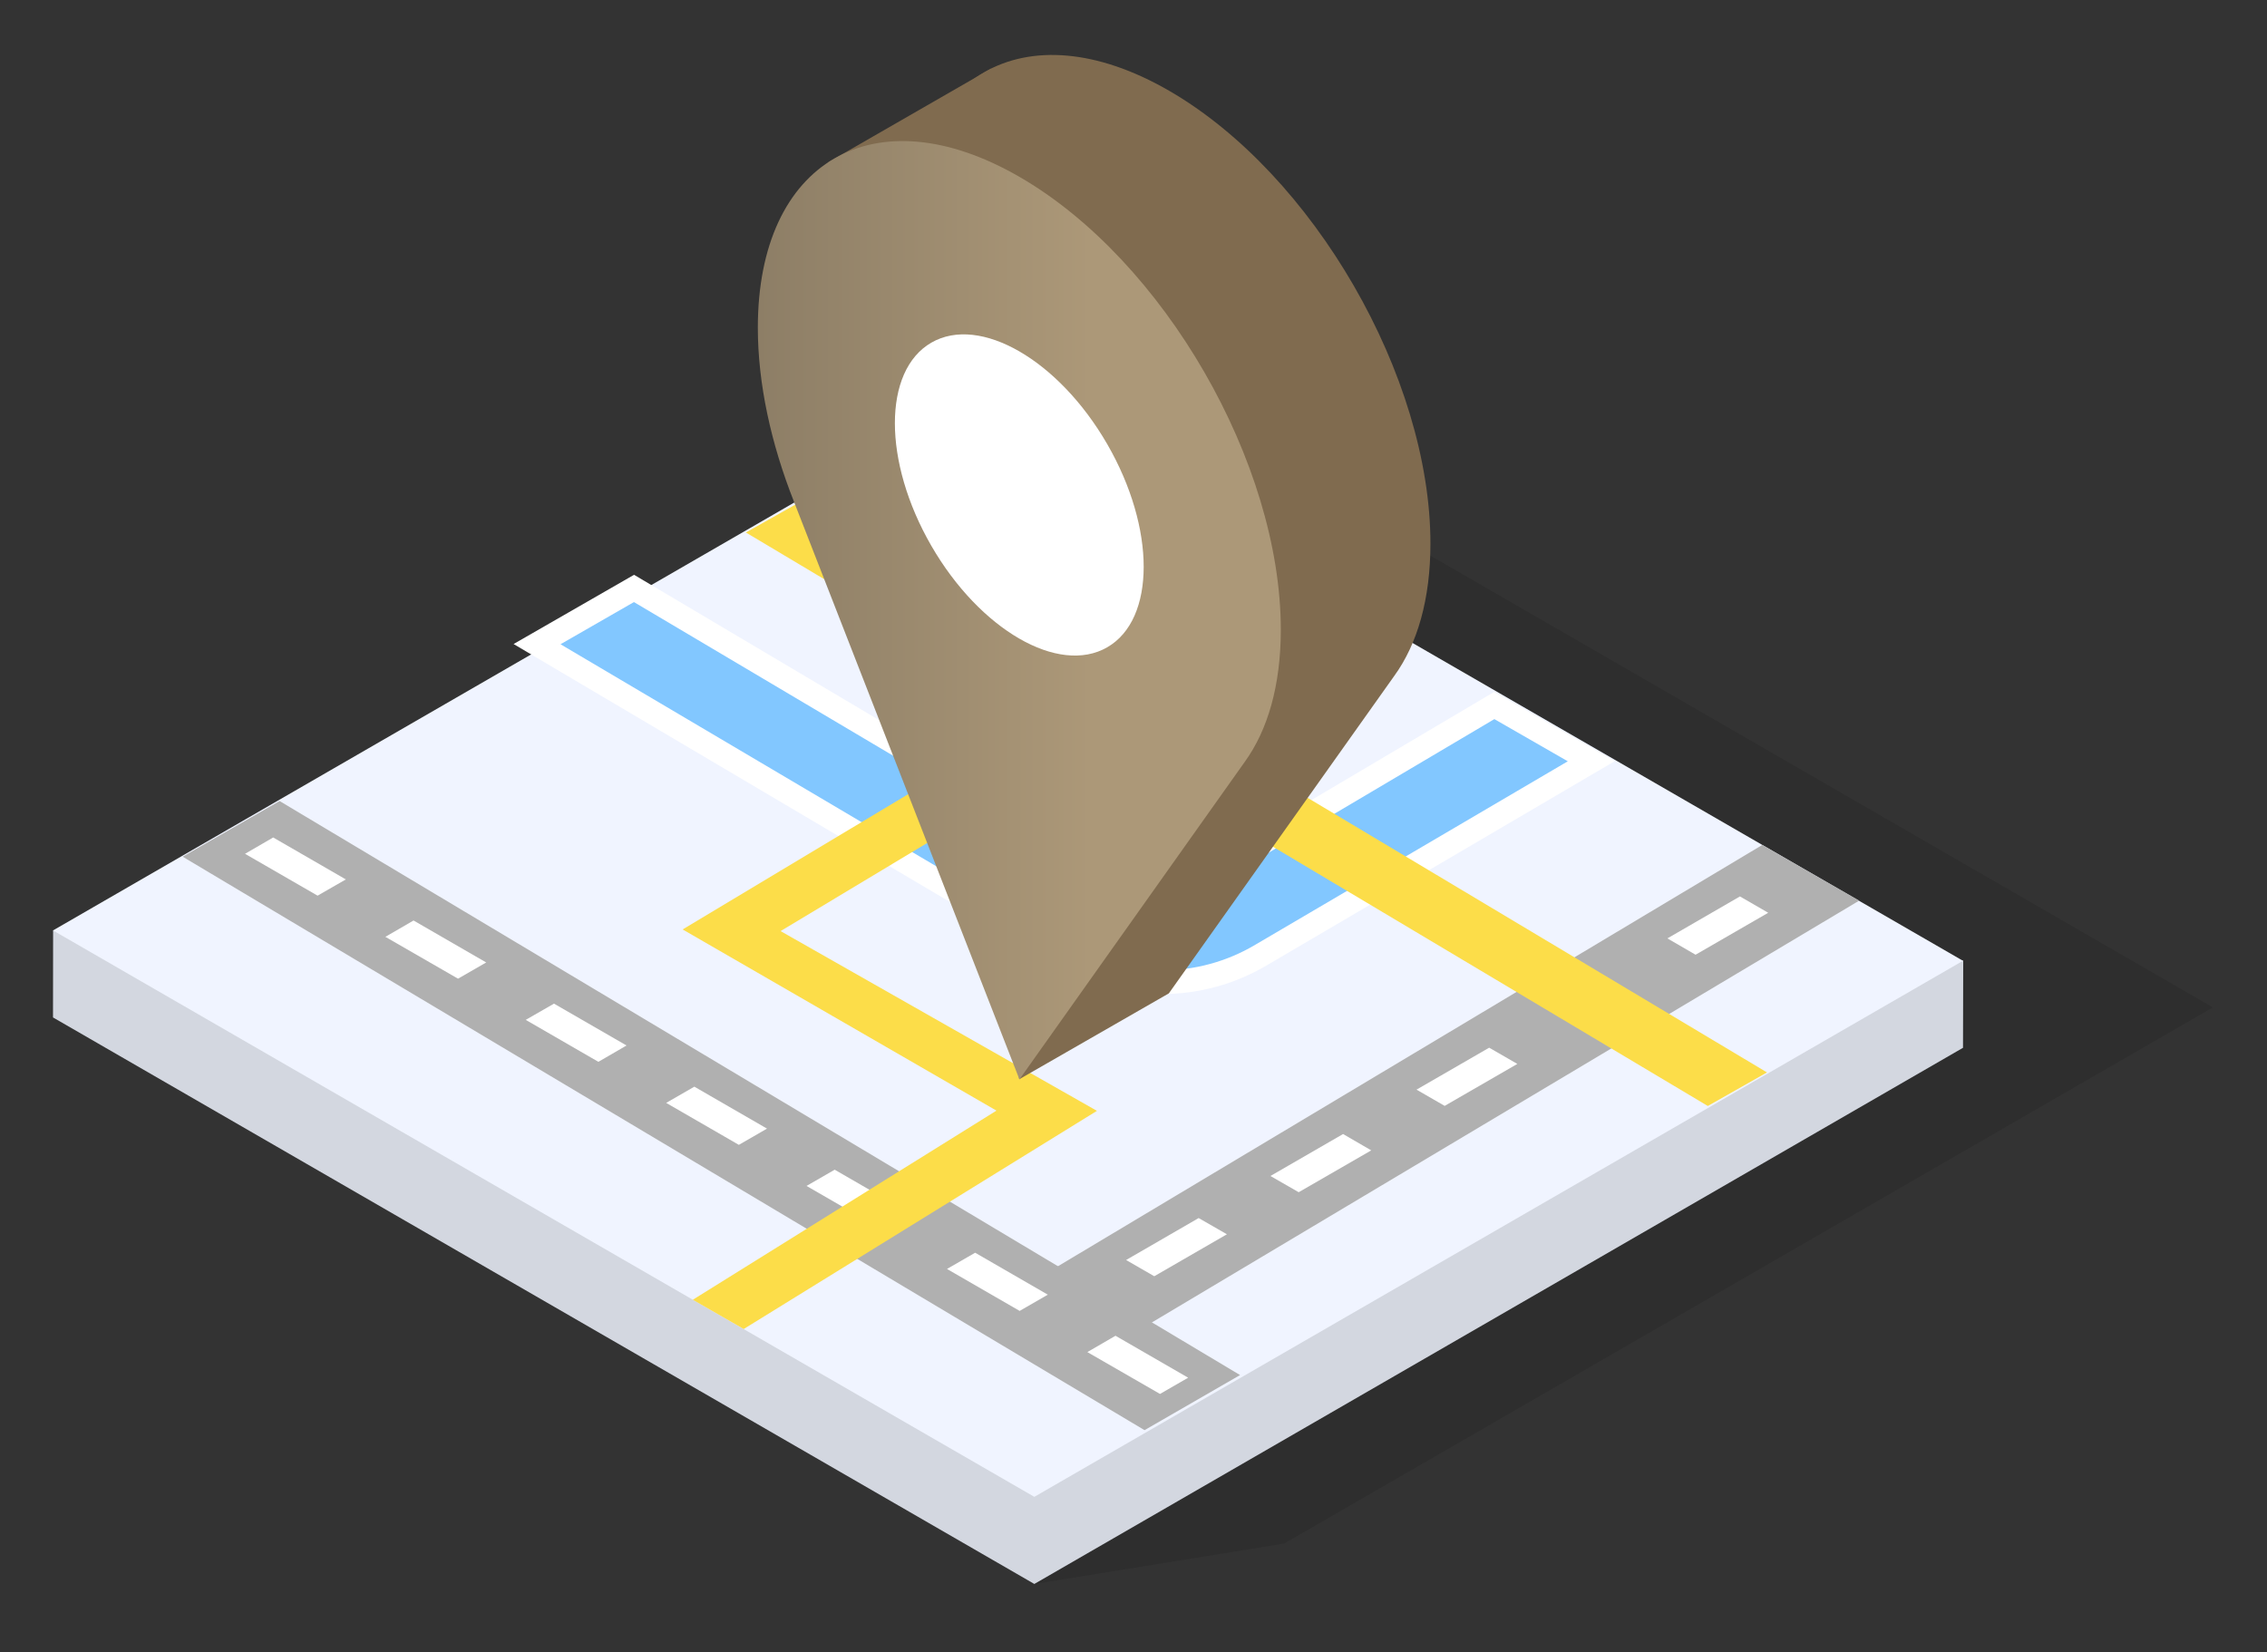
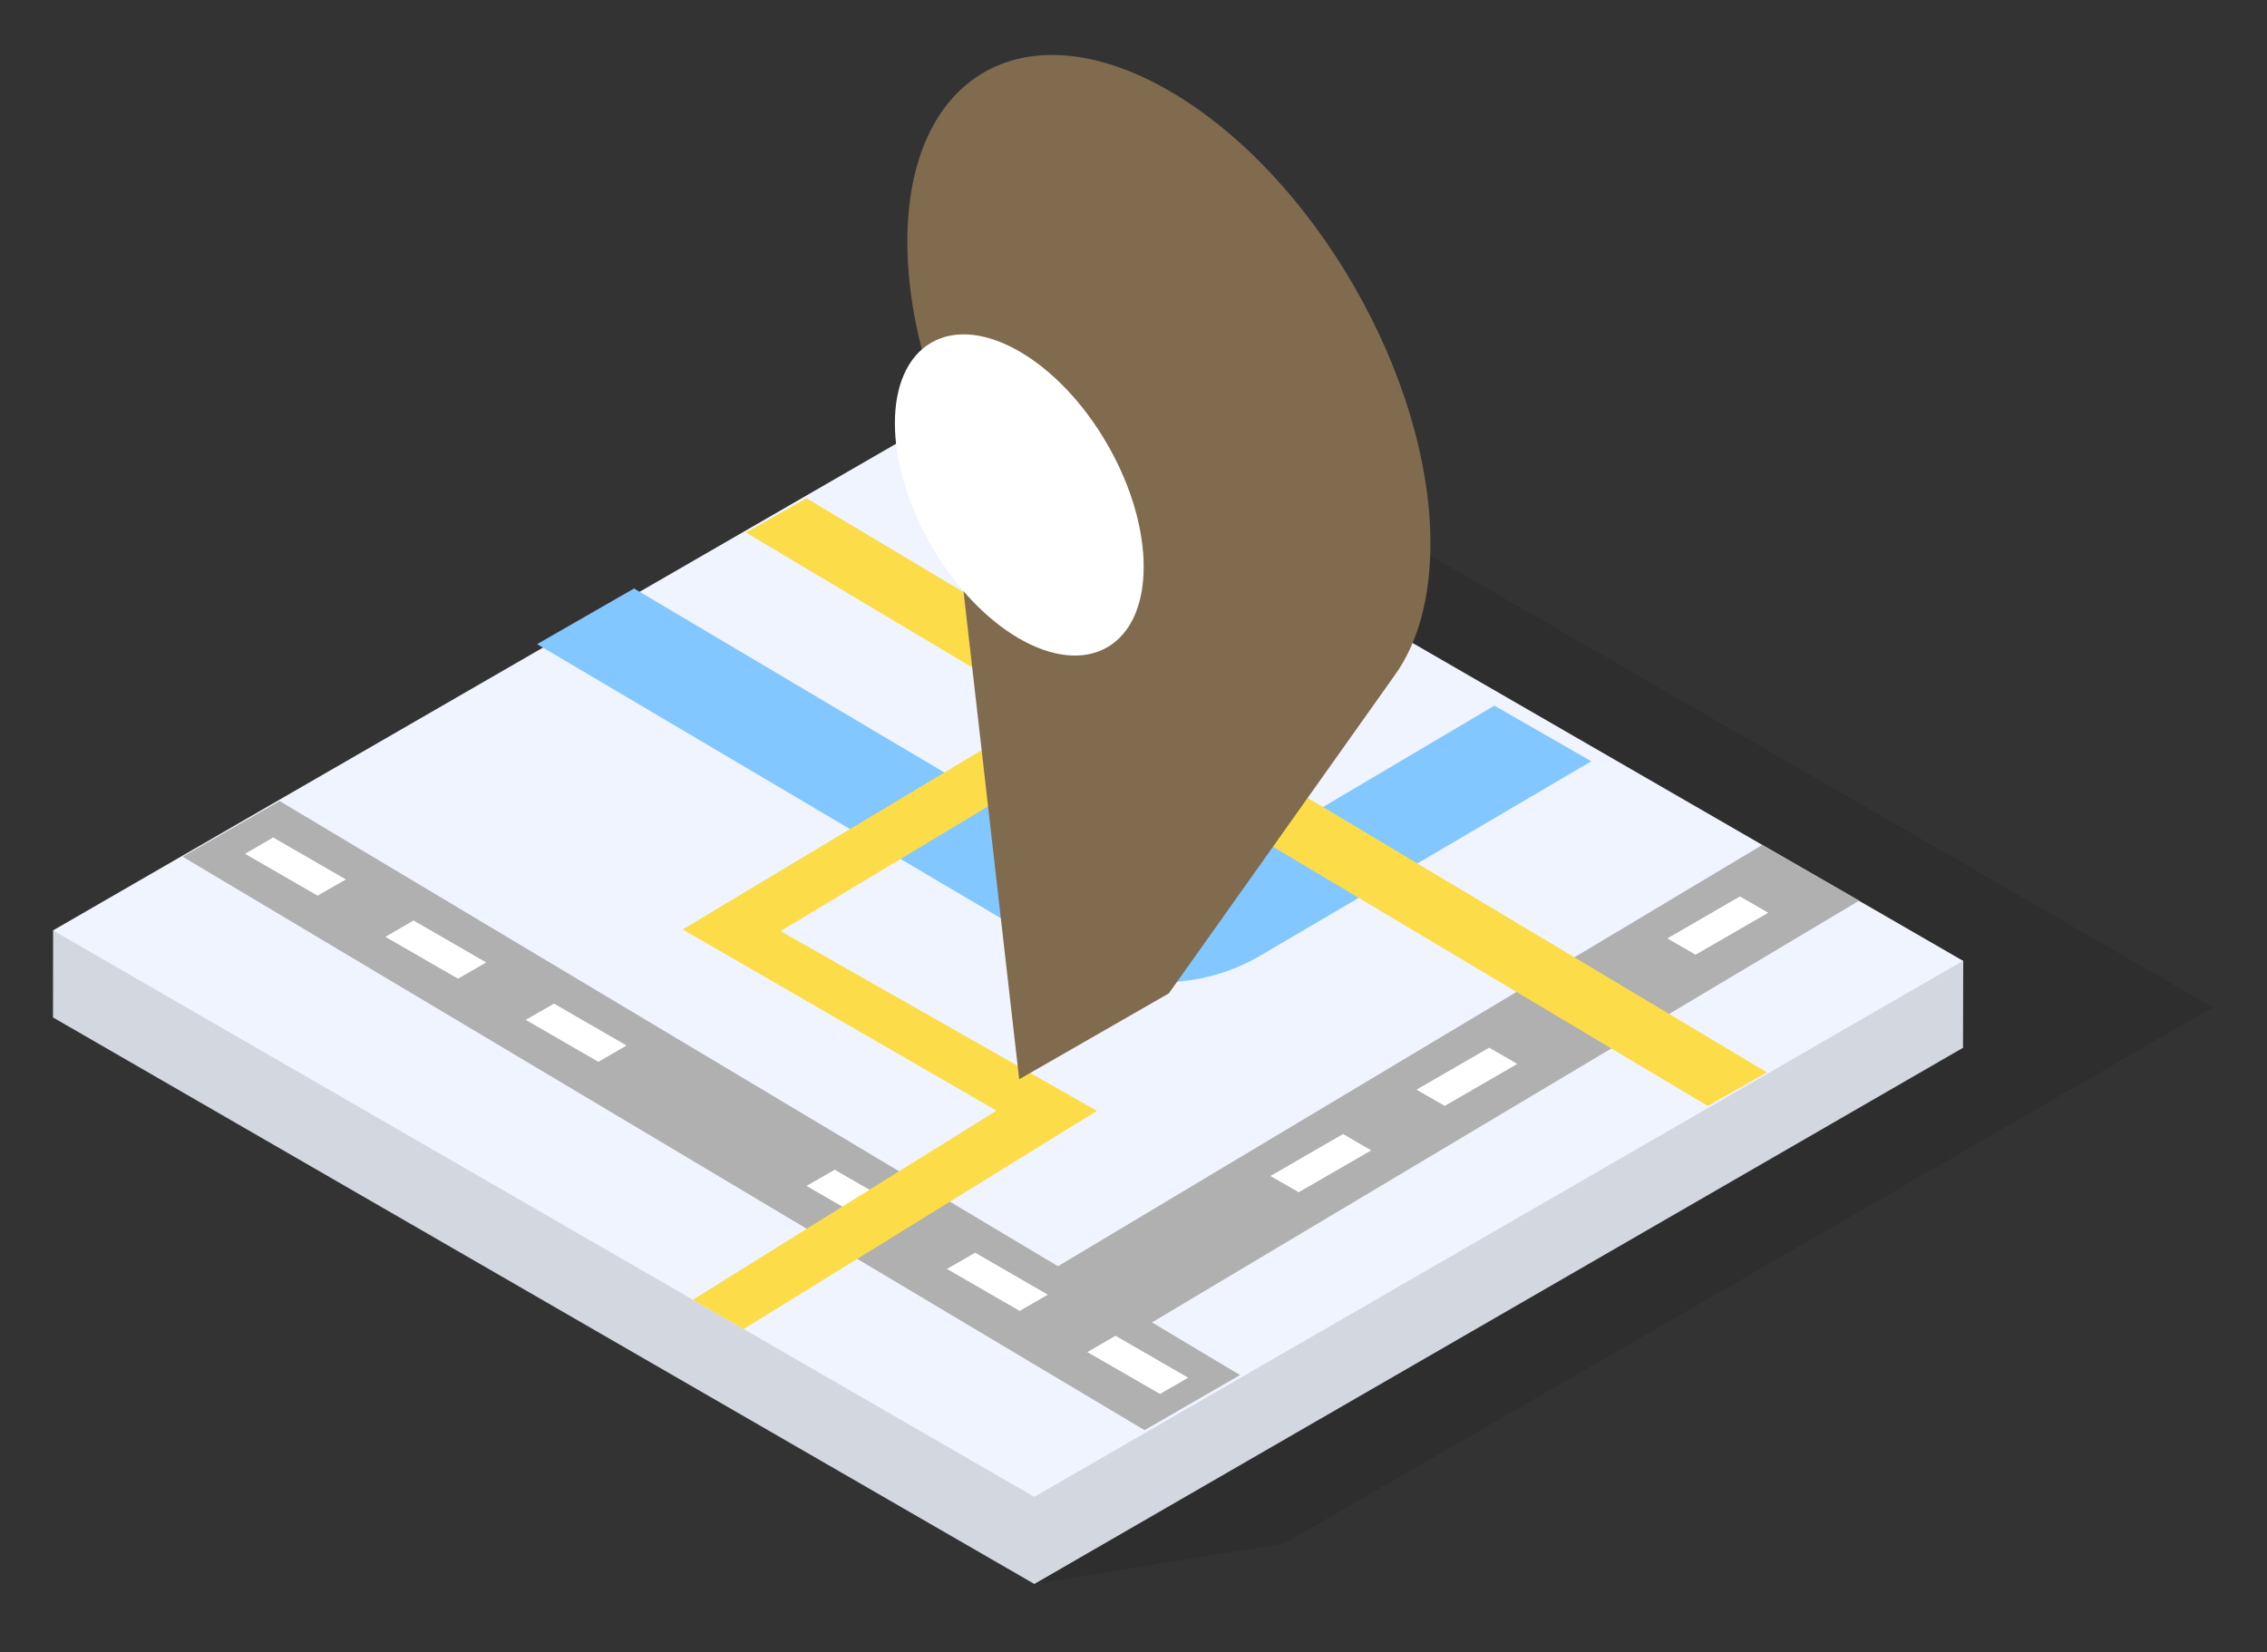
<svg xmlns="http://www.w3.org/2000/svg" version="1.1" id="Layer_1" x="0px" y="0px" viewBox="0 0 2053 1496.4" style="enable-background:new 0 0 2053 1496.4;" xml:space="preserve">
  <rect x="0" y="0" width="2053" height="1496.4" fill="#333333" stroke="none" />
  <style type="text/css">
	.st0{opacity:0.1;}
	.st1{fill:#D3D7E0;}
	.st2{fill:#F0F4FF;}
	.st3{fill:#B0B0B0;}
	.st4{fill:#82C7FF;}
	.st5{fill:#FFFFFF;}
	.st6{fill:#FCDD49;}
	.st7{fill:#806B4F;}
	.st8{fill:url(#SVGID_1_);}
</style>
  <g>
    <polygon class="st0" points="1162.9,1398 936.7,1434.6 1115.3,399.3 2004,912.4  " />
    <polygon class="st1" points="936.7,1434.6 48,921.5 48.1,842.6 1777.9,870 1777.7,949  " />
    <polygon class="st2" points="936.7,1355.7 48,842.7 889.1,357.1 1777.7,870.2  " />
    <polygon class="st3" points="1123,1245.4 253.2,725.5 165.4,775.9 1036.5,1295.3  " />
    <polygon class="st3" points="874.4,1196.9 1595.9,765.3 1683.7,815.7 960.9,1246.8  " />
    <g>
      <path class="st4" d="M1441.1,689.5l-47.2-27.1l-40.6-23.3l-247.2,146.3c-32.7,19.6-73.6,19.6-106.3,0L574.2,533l-87.8,50.4    l476.1,281.4c55.4,33,124.5,33.1,179.9,0.1L1441.1,689.5z" />
-       <path class="st5" d="M1052.4,900.3c-33,0-66-8.8-95.5-26.3L465.1,583.3l109.1-62.7l431,255.6c29.4,17.6,66,17.6,95.3,0    l252.6-149.5l109.2,62.7L1147.7,874C1118.3,891.5,1085.4,900.3,1052.4,900.3z M507.6,583.5l460.3,272    c52.1,31.1,116.9,31.1,169,0.1l282.9-166.1l-66.5-38.2l-241.8,143.1c-36.1,21.6-81,21.6-117.2,0L574.1,545.3L507.6,583.5z" />
    </g>
    <polygon class="st6" points="1600.2,971.3 730.4,451.3 675.5,482.3 1546.6,1001.7  " />
    <polygon class="st5" points="1535.5,864.7 1510,849.9 1575.7,811.9 1601.3,826.7  " />
    <polygon class="st5" points="1308.3,1001.6 1282.8,986.9 1348.6,948.9 1374.1,963.6  " />
    <polygon class="st5" points="1176.1,1079.8 1150.5,1065.1 1216.3,1027.1 1241.8,1041.9  " />
    <polygon class="st5" points="796.2,1112.1 821.7,1097.4 755.9,1059.4 730.4,1074.1  " />
-     <polygon class="st5" points="669.1,1036.9 694.6,1022.2 628.8,984.2 603.3,998.9  " />
    <polygon class="st5" points="541.9,961.7 567.4,946.9 501.7,909 476.1,923.7  " />
    <polygon class="st5" points="414.8,886.4 440.3,871.7 374.5,833.7 349,848.5  " />
    <polygon class="st5" points="287.6,811.2 313.2,796.5 247.4,758.5 221.9,773.3  " />
-     <polygon class="st5" points="1045.3,1155.9 1019.8,1141.2 1085.5,1103.2 1111.1,1117.9  " />
    <polygon class="st5" points="1050.5,1262.5 1076,1247.8 1010.2,1209.8 984.7,1224.6  " />
    <polygon class="st5" points="923.4,1187.3 948.9,1172.6 883.1,1134.6 857.6,1149.3  " />
    <polygon class="st6" points="627.4,1177.2 902.4,1005.9 618.2,841.8 1165.2,513.7 1209,541.5 706.9,843.3 993.4,1006.1    673.5,1203.7  " />
    <g>
-       <polygon class="st7" points="898.1,61.8 749.8,147.1 801.4,172.6 853.6,119.3   " />
      <g>
        <path class="st7" d="M1262.7,612.1c20.8-28.7,32.7-69.2,32.7-119.8c0-151-106-334.7-236.8-410.2     C927.7,6.6,821.7,67.9,821.7,218.9c0,50.6,11.9,104.9,32.7,157.5L923,977.5l135.5-77.8L1262.7,612.1z" />
      </g>
      <g>
        <linearGradient id="SVGID_1_" gradientUnits="userSpaceOnUse" x1="686.243" y1="552.739" x2="1159.883" y2="552.739">
          <stop offset="0" style="stop-color:#8D7E66" />
          <stop offset="0.637" style="stop-color:#AC9878" />
        </linearGradient>
-         <path class="st8" d="M1127.2,690.1c20.8-28.7,32.7-69.2,32.7-119.8c0-151-106-334.7-236.8-410.2     c-130.8-75.5-236.8-14.3-236.8,136.7c0,50.6,11.9,104.9,32.7,157.5l204.2,523.3L1127.2,690.1z" />
        <ellipse transform="matrix(0.866 -0.5 0.5 0.866 -100.488 521.62)" class="st5" cx="923.1" cy="448.3" rx="92" ry="159.3" />
      </g>
    </g>
  </g>
</svg>